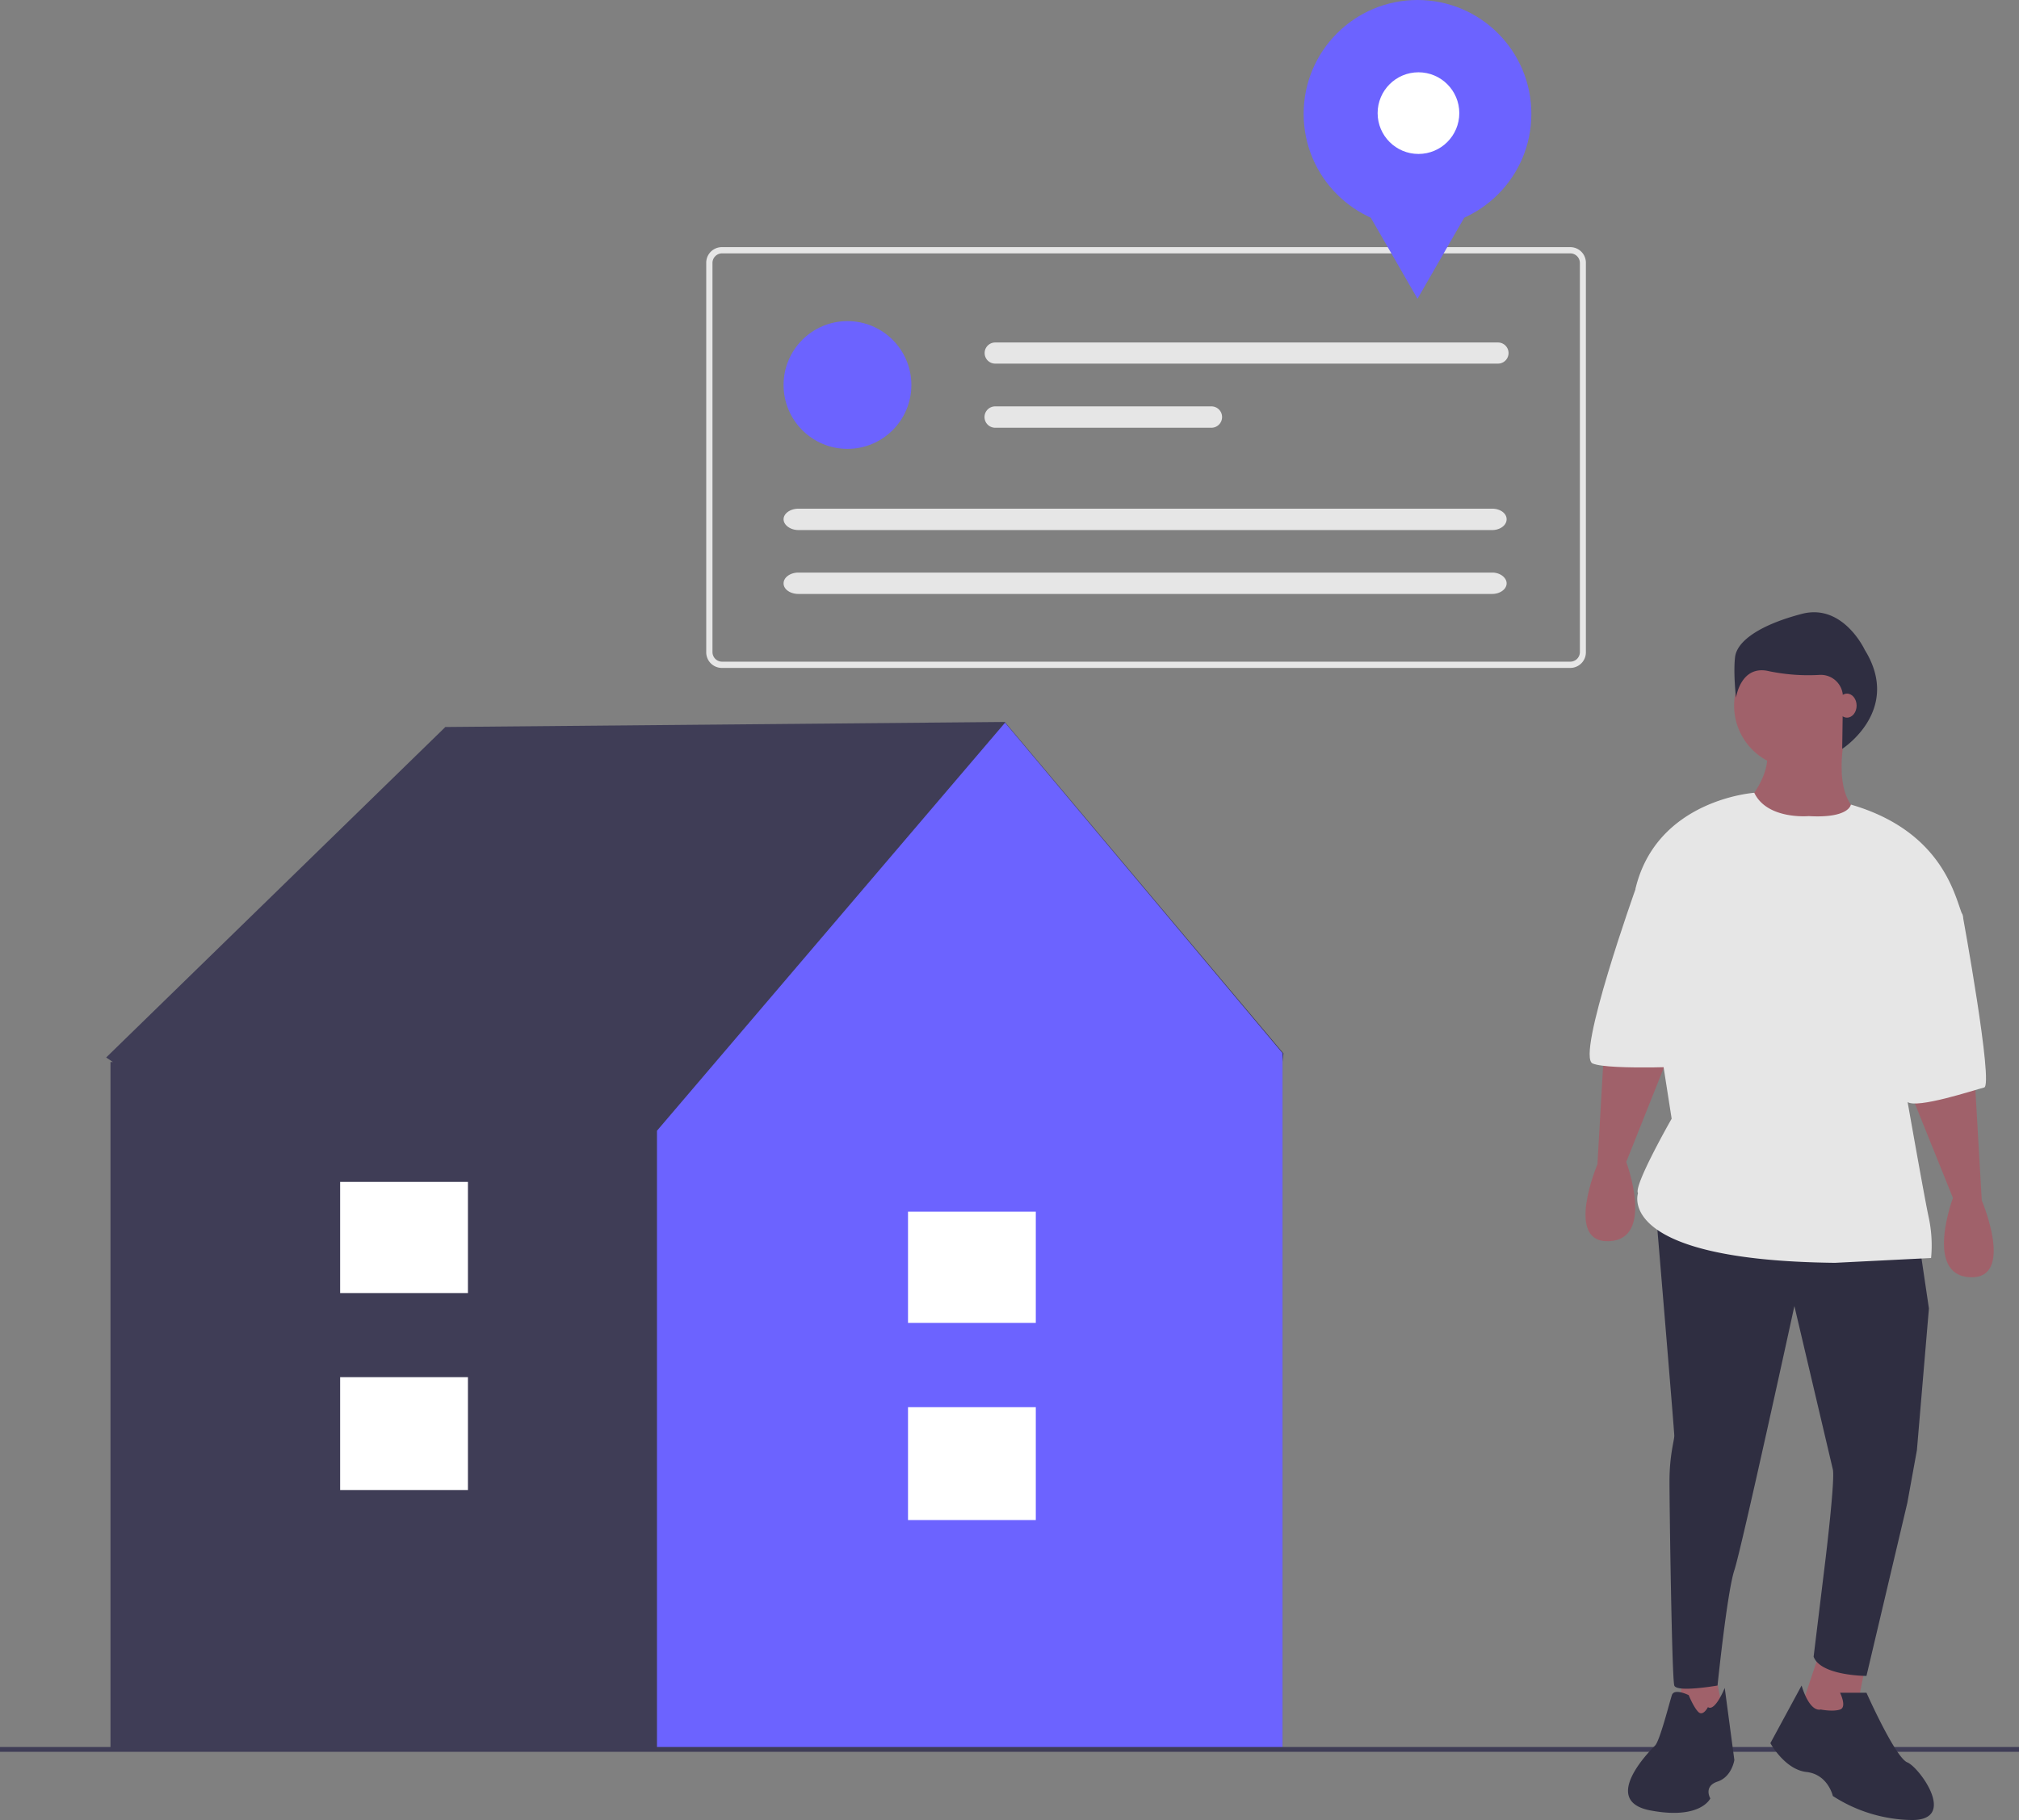
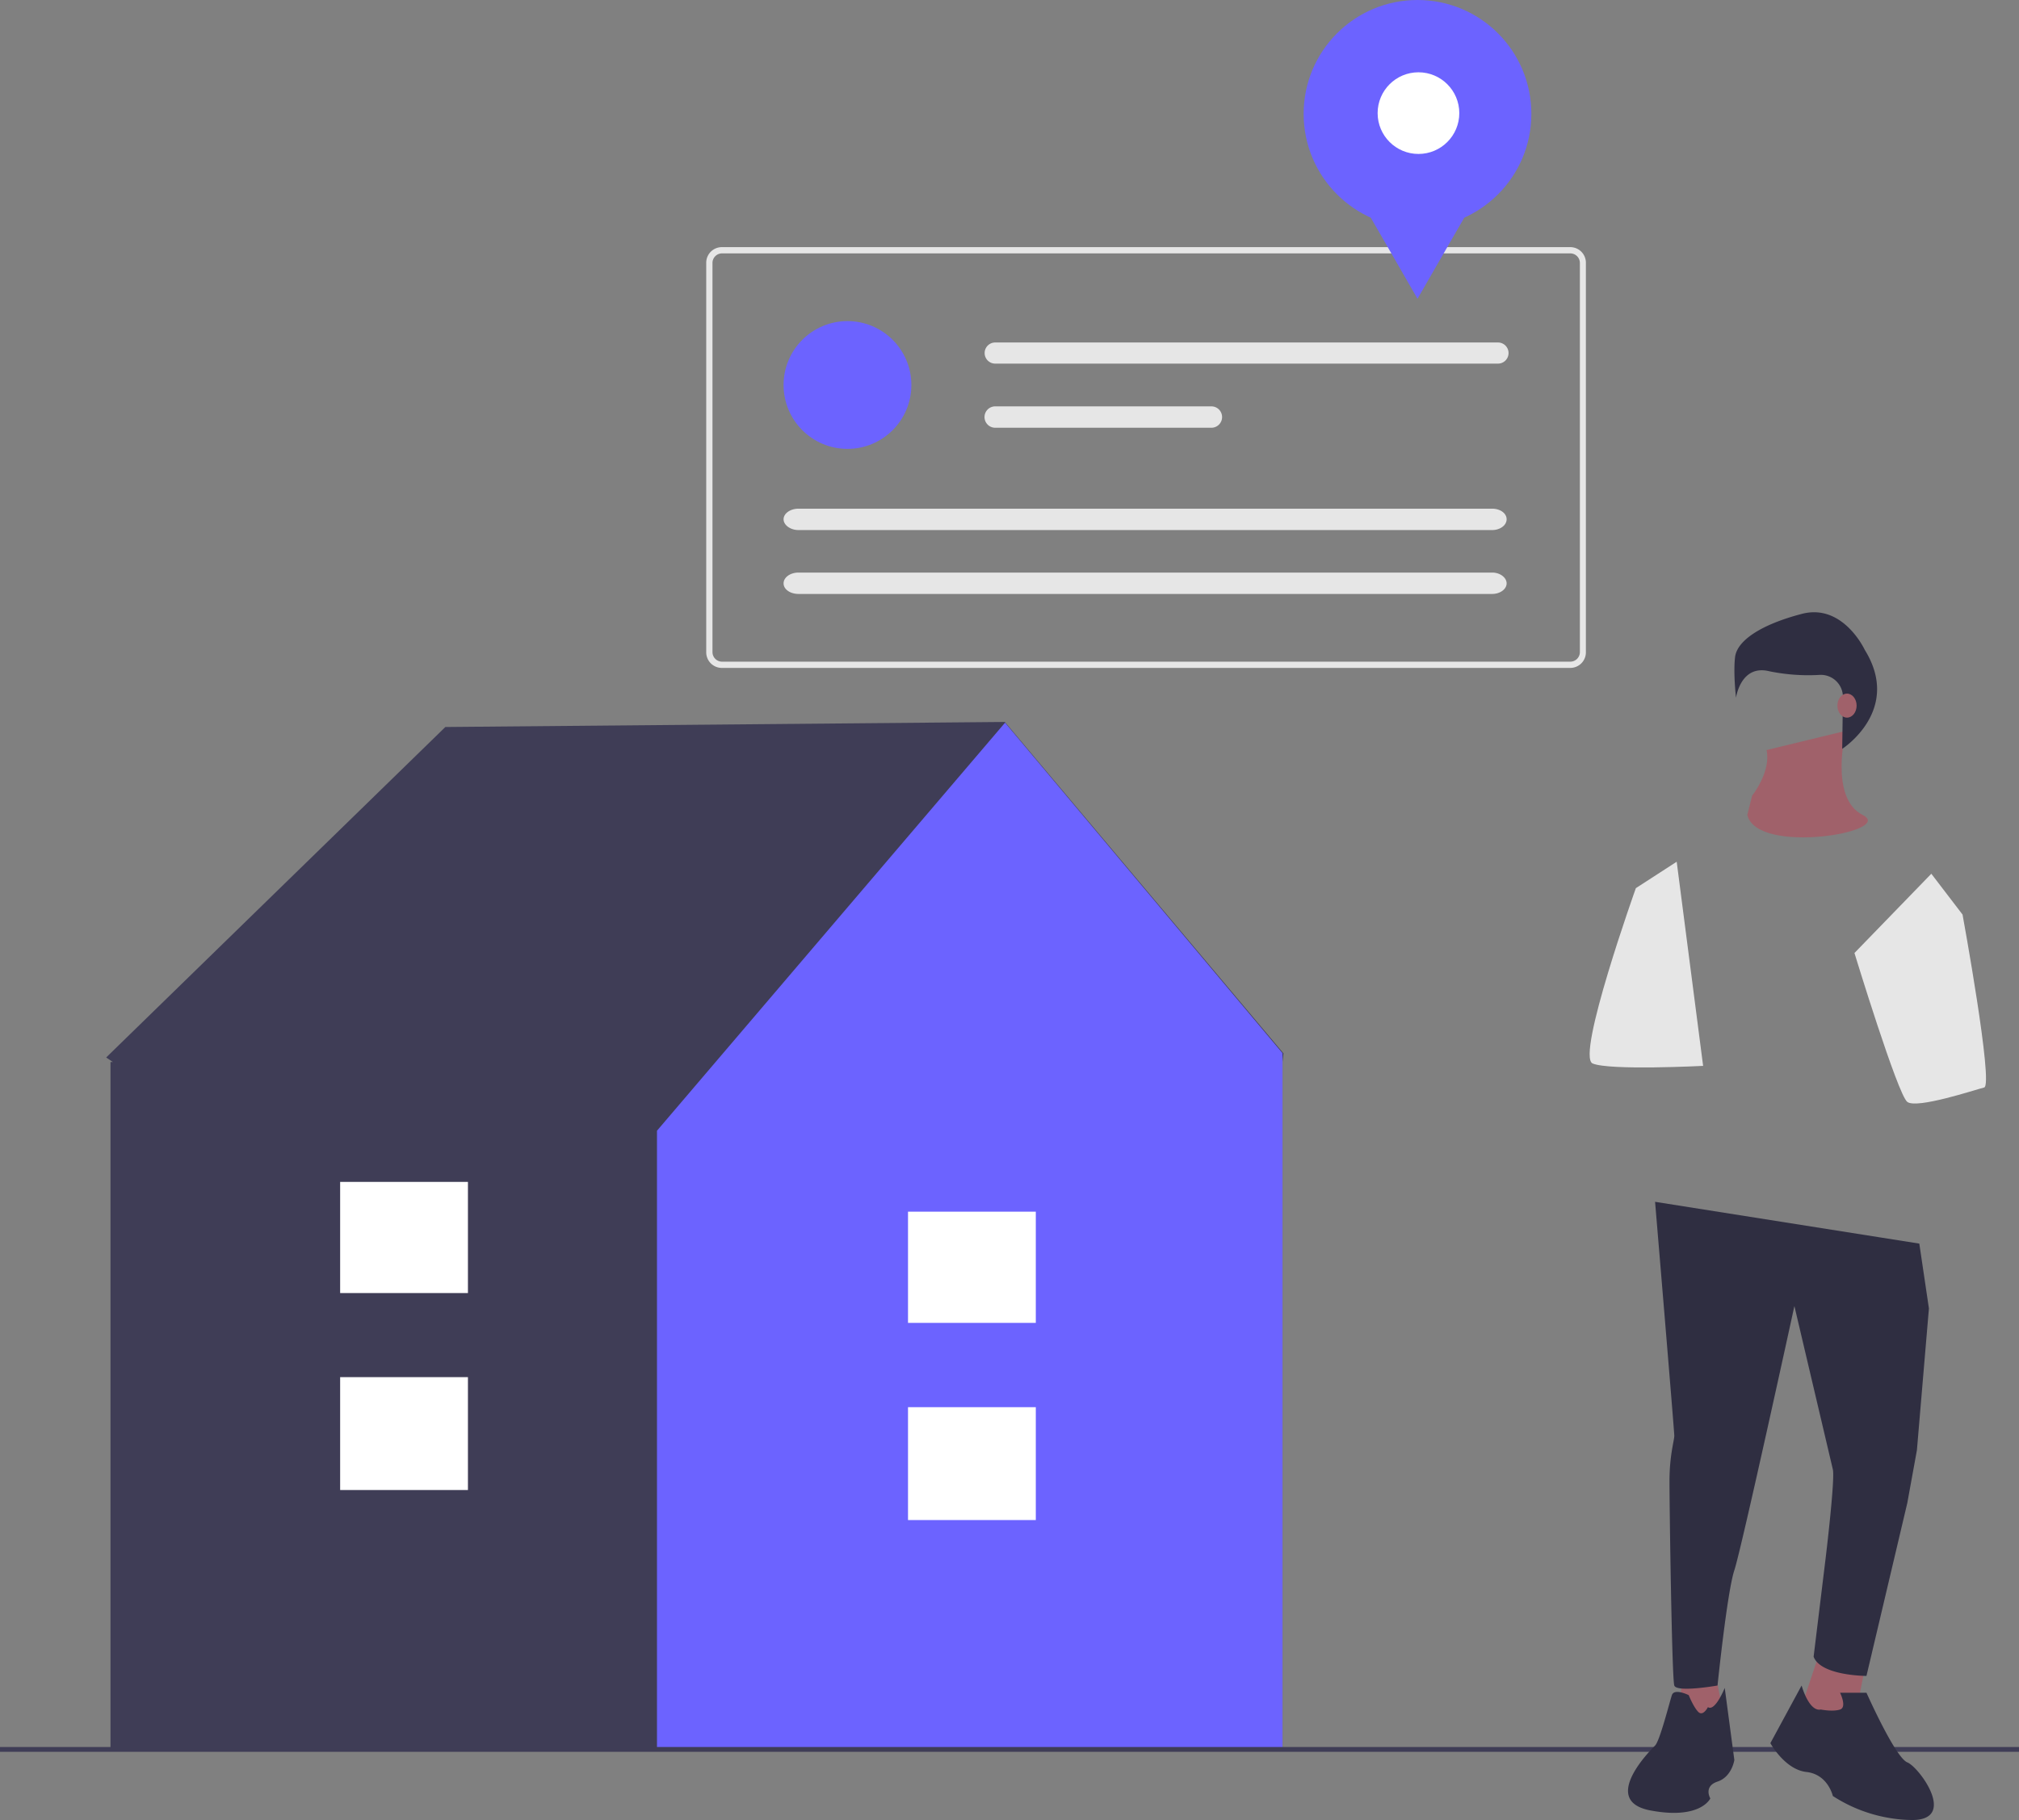
<svg xmlns="http://www.w3.org/2000/svg" data-name="Layer 1" width="840.5" height="757.8">
  <rect width="100%" height="100%" fill="#808080" stroke="none" />
  <path fill="#3f3d56" d="m534.3 438.6-116-138-232.9 2.1L44.2 440.3l2.8 1.9h-1v286.1h487.9V442.2l.4-3.6z" />
  <path fill="#6c63ff" d="M418.4 300.9 273.5 470.8v257.5h260.4V438.5L418.4 300.9z" />
  <path fill="#fff" d="M378 585.9h53.2v47H378zM378 504.5h53.2v46.3H378zM141.6 573.4h53.2v47h-53.2zM141.6 492.1h53.2v46.3h-53.2z" />
  <path fill="#3f3d56" d="M0 727.4h840.5v2H0z" />
  <path fill="#a0616a" d="m713.9 695.8 4 20-20 4 3-25 13 1zM776.9 691.8l-5 25h-24l10-30 19 5z" />
  <path d="m799 517.8 4 27-5 59-4 22-17 72s-19 0-22-8l5-41s4-33 3-37l-16-68s-22 101-25 110-7 48-7 48-17 3-18 0-2-74-2-85 2-17 2-19-8-97.4-8-97.4ZM758 711.8s5 1 8 0 0-7 0-7h11s12 27 17 29 21 24 2 24a62 62 0 0 1-33-10s-2-9-11-10-15-12-15-12l13-24s3 11 8 10ZM711 710.8s-2 4-4 2-4-7-4-7-6-3-7 0-5 19-7 21-23 23-2 27 25-5 25-5-3-5 3-7 7-9 7-9l-4-30s-4 10-7 8Z" fill="#2f2e41" />
-   <path d="m822 447.8 3 52s14 33-5 32-7-33-7-33l-18.7-46.4ZM668 432.8l-3 52s-14 33 5 32 7-33 7-33l18.5-46.4Z" fill="#a0616a" />
-   <circle cx="747.9" cy="293.8" r="26" fill="#a0616a" />
  <path d="M768.4 304.3s-7 28 7 35-44 17-48 0l2-8s8-10 6-19Z" fill="#a0616a" />
-   <path d="M753 339.8s-17.3 1.6-22.7-9.7c0 0-40.4 2.7-49.4 39.7l15 96s-16 28-14 31c0 0-10 28 82 29l40-2a55.6 55.6 0 0 0-1-17c-2-9-13-72-13-72s30-47 27-54-7.8-34.6-46.4-45.8c0 0-.6 5.8-17.6 4.8Z" fill="#e6e6e6" />
  <path d="m804 363.8 13 17s13 71 9 72-28 9-32 6-22-62-22-62ZM698 358.8l-17 11s-25 70-18 73 46 1 46 1Z" fill="#e6e6e6" />
  <path d="M776.3 270.6s-9-19.5-26.2-15-27 11.2-27.8 18 .4 16.9.4 16.9 1.9-14 13.9-11a81.1 81.1 0 0 0 21 1.5 9.2 9.2 0 0 1 9.6 9.3l-.3 21.5s25-16 9.4-41.2Z" fill="#2f2e41" />
  <path d="M653.7 278.1H300.5a6.5 6.5 0 0 1-6.5-6.5V109.4a6.5 6.5 0 0 1 6.5-6.5h353.2a6.5 6.5 0 0 1 6.5 6.5v162.2a6.5 6.5 0 0 1-6.5 6.5ZM300.5 105.5a4 4 0 0 0-3.9 4v162a4 4 0 0 0 4 4h353.1a4 4 0 0 0 4-4v-162a4 4 0 0 0-4-4Z" fill="#e6e6e6" />
  <circle cx="352.8" cy="160.3" r="26.6" fill="#6c63ff" />
  <path d="M414.3 142.6a4.4 4.4 0 1 0 0 8.8h209.3a4.4 4.4 0 0 0 0-8.8ZM414.3 169.2a4.4 4.4 0 1 0 0 8.9h90a4.4 4.4 0 1 0 0-8.9ZM332.4 211.8c-3.4 0-6.2 2-6.2 4.4s2.8 4.5 6.2 4.5h288.8c3.3 0 6-2 6-4.5s-2.7-4.4-6-4.4ZM332.4 238.4c-3.4 0-6.2 2-6.2 4.5s2.8 4.4 6.2 4.4h288.8c3.3 0 6-2 6-4.4s-2.7-4.5-6-4.5Z" fill="#e6e6e6" />
  <circle cx="590.1" cy="47.4" r="47.4" fill="#6c63ff" />
  <path fill="#6c63ff" d="m590.1 124.4-14.8-25.7-14.8-25.6h59.2l-14.8 25.6-14.8 25.7z" />
  <circle cx="590.5" cy="47.1" r="17" fill="#fff" />
  <ellipse cx="768.9" cy="293.8" rx="4" ry="5" fill="#a0616a" />
</svg>